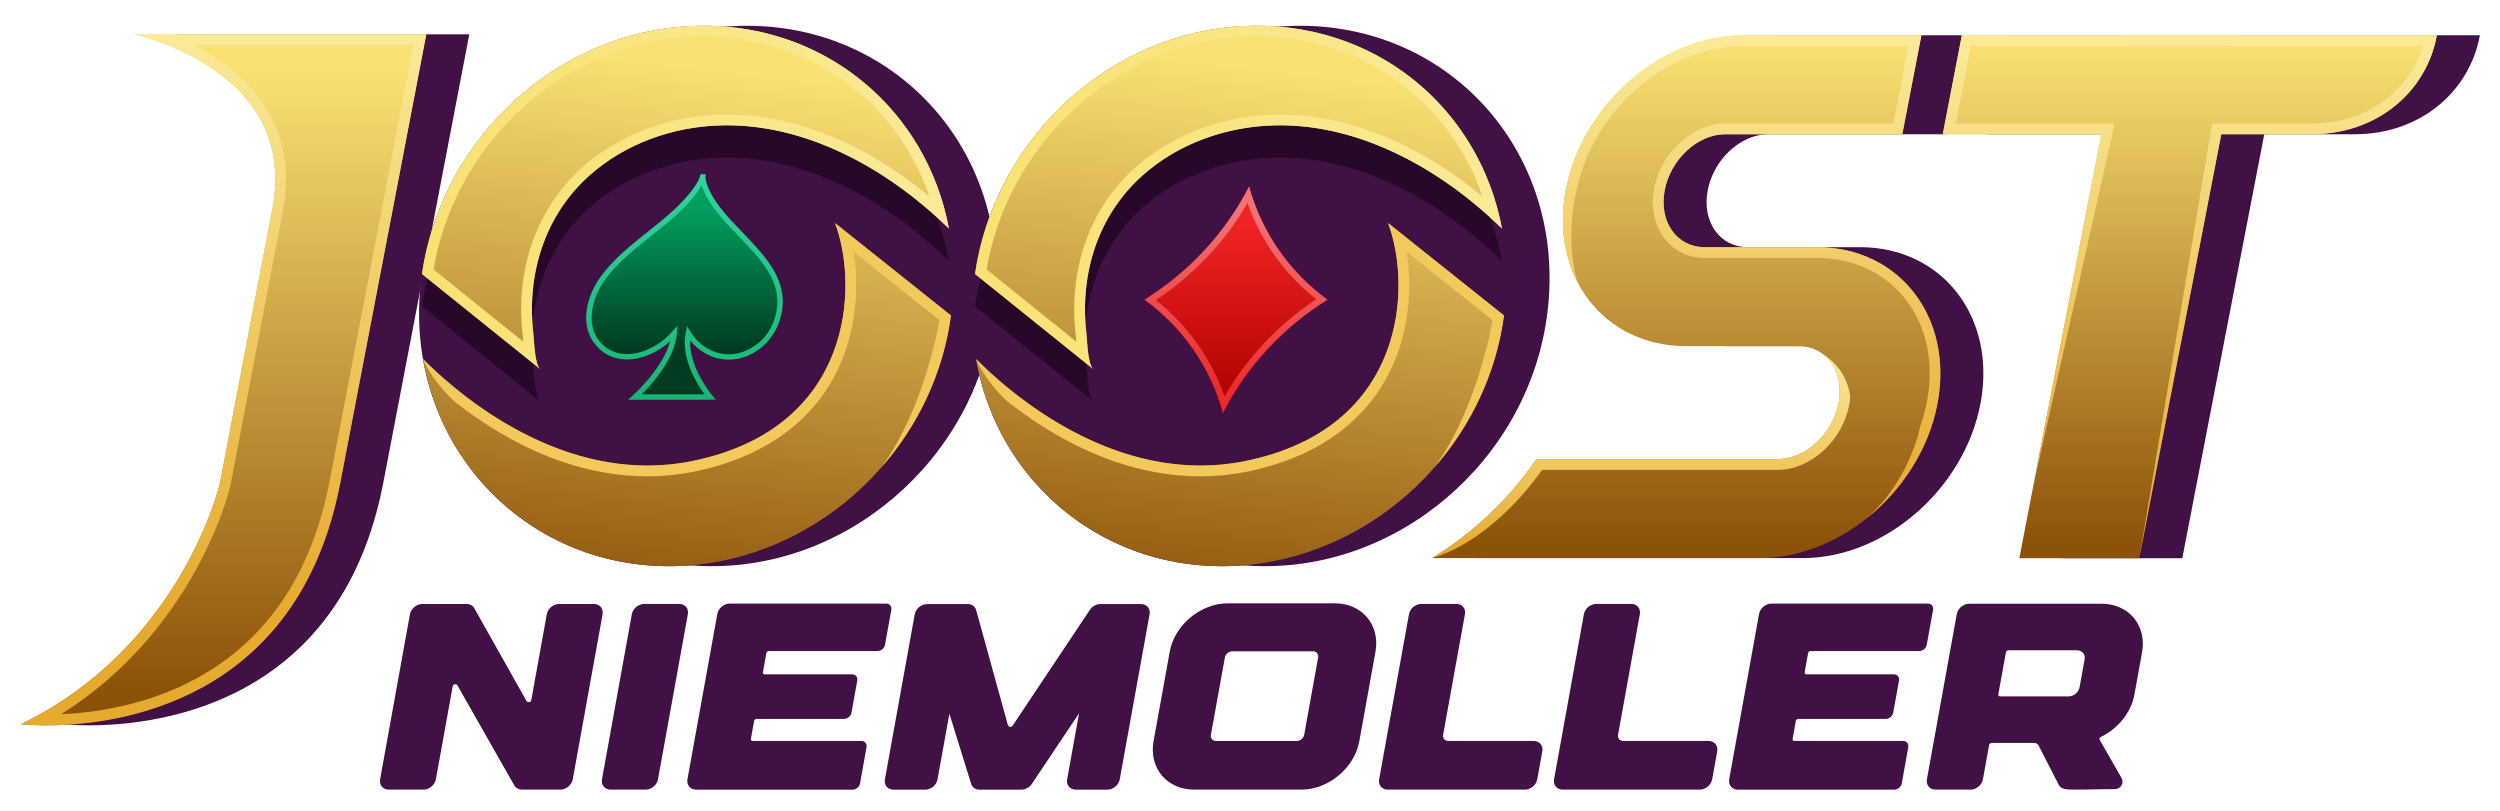
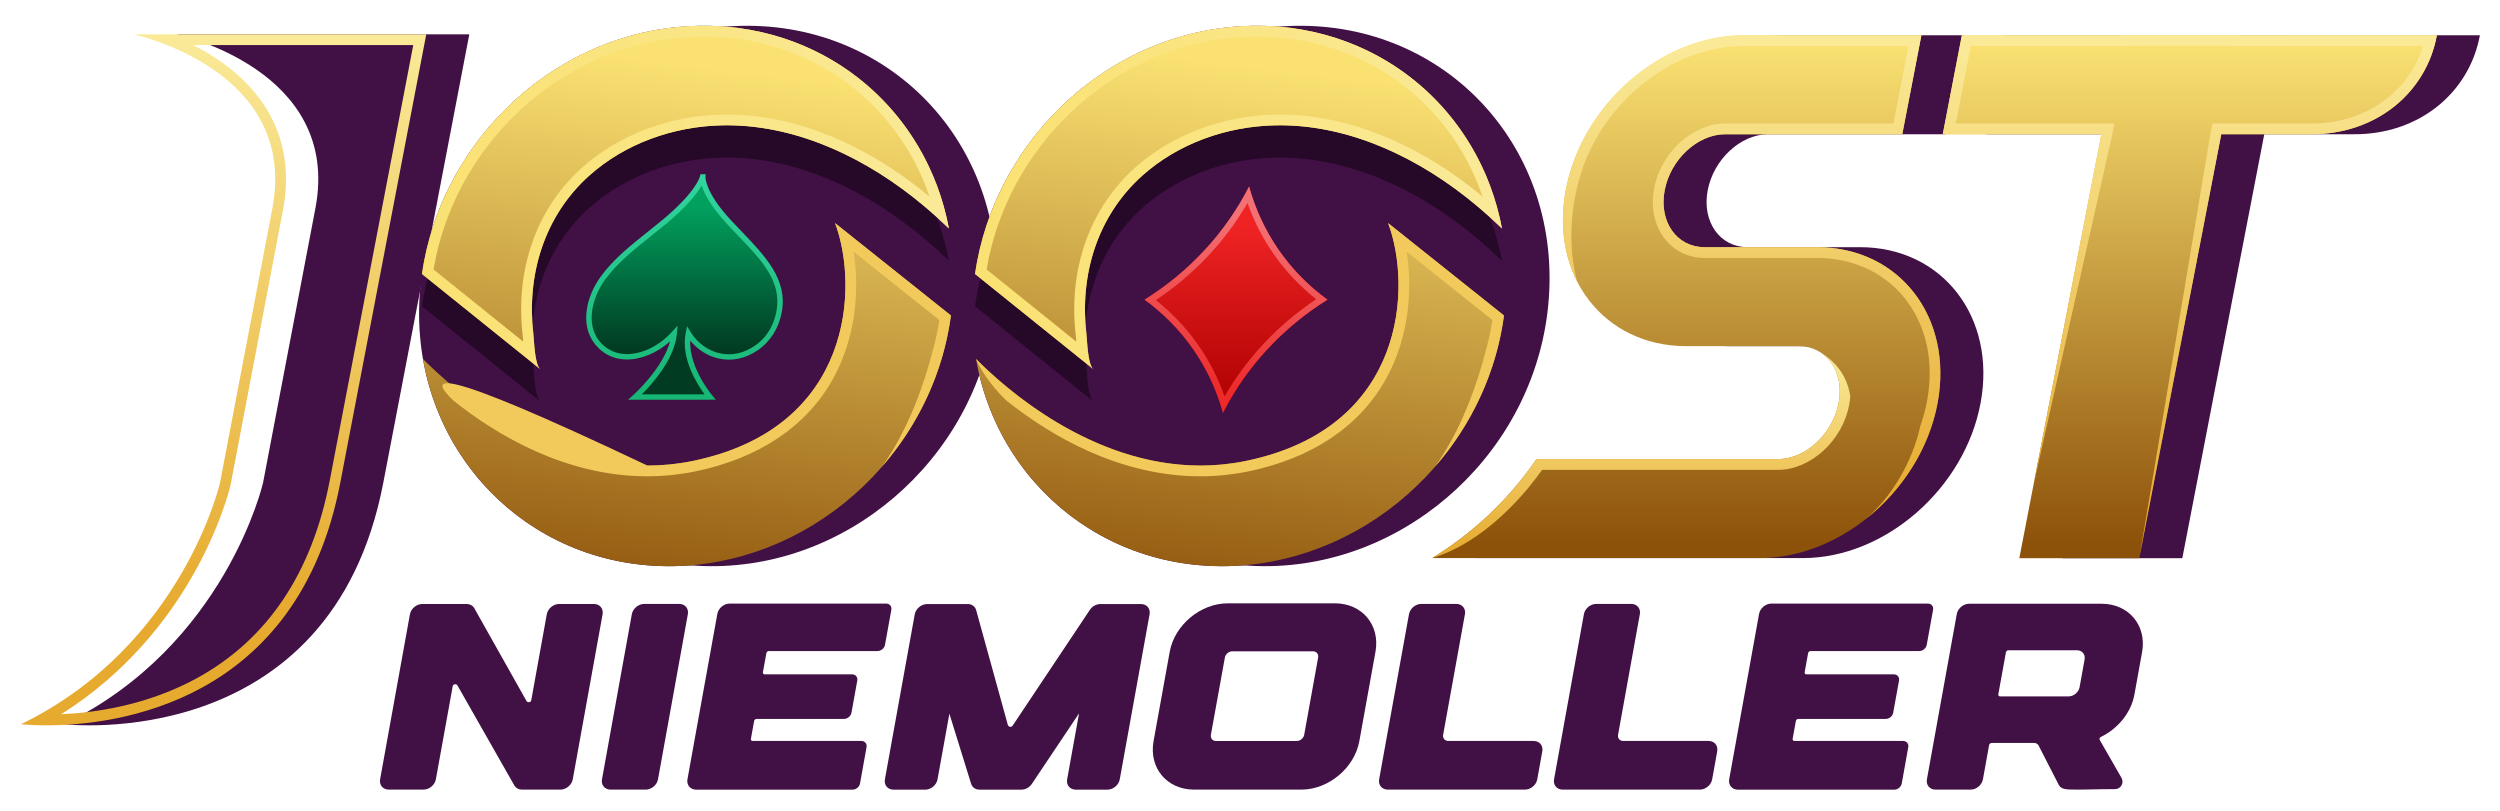
<svg xmlns="http://www.w3.org/2000/svg" version="1.1" id="Layer_2" x="0px" y="0px" viewBox="0 0 1249.04 405.39" style="enable-background:new 0 0 1249.04 405.39;" xml:space="preserve">
  <style type="text/css">
	.st0{fill:#411045;}
	.st1{fill:url(#SVGID_1_);}
	.st2{fill:url(#SVGID_00000044899515159016699370000001465206677850665644_);}
	.st3{fill:#260828;}
	.st4{fill:url(#SVGID_00000033351406495941626910000017859080074115269261_);}
	.st5{fill:url(#SVGID_00000165949451061811155430000017043259996761200826_);}
	.st6{fill:url(#SVGID_00000034801144630522070990000015974721942412272045_);}
	.st7{fill:#F2CA5B;}
	.st8{fill:url(#SVGID_00000110442072354353058690000013815053389115719598_);}
	.st9{fill:url(#SVGID_00000116944372590884830350000003797835898104283791_);}
	.st10{fill:url(#SVGID_00000049934802680470410600000013189155184022324645_);}
	.st11{fill:url(#SVGID_00000099657597620410061750000014983340649735259023_);}
	.st12{fill:url(#SVGID_00000044858936238794509790000017300819627203012778_);}
	.st13{fill:url(#SVGID_00000119801120495690438040000013081460200768295050_);}
	.st14{fill:url(#SVGID_00000093135859914998845070000016369795087367357839_);}
	.st15{fill:url(#SVGID_00000070121018684419524240000010303359043166652599_);}
	.st16{fill:url(#SVGID_00000153692205979786096170000011609343488336409749_);}
	.st17{fill:url(#SVGID_00000072240078557683528330000014396604443199402881_);}
	.st18{fill:url(#SVGID_00000132773014483409847920000015155776552523150255_);}
	.st19{fill:url(#SVGID_00000165214800370403900610000016177391805562608283_);}
</style>
  <g>
    <g>
      <path class="st0" d="M174.16,17.15H88.21c0,0,82.6,17.54,69.38,86.86l0,0l-26.17,137.21c0,0-18.65,81.34-99.43,120.6    c0,0,133.32,15.92,159.5-120.6l42.98-224.08H174.16z" />
      <linearGradient id="SVGID_1_" gradientUnits="userSpaceOnUse" x1="111.733" y1="34.485" x2="111.733" y2="345.177">
        <stop offset="0" style="stop-color:#FAE172" />
        <stop offset="1" style="stop-color:#8D520A" />
      </linearGradient>
-       <path class="st1" d="M152.66,17.15H66.71c0,0,82.6,17.54,69.38,86.86l0,0l-26.17,137.21c0,0-18.65,81.34-99.43,120.6    c0,0,133.32,15.92,159.5-120.6l42.98-224.08H152.66z" />
      <linearGradient id="SVGID_00000139266712845900117520000010772377601822054274_" gradientUnits="userSpaceOnUse" x1="111.733" y1="306.267" x2="111.733" y2="16.98">
        <stop offset="0" style="stop-color:#E6AA2E" />
        <stop offset="1" style="stop-color:#FAEA98" />
      </linearGradient>
      <path style="fill:url(#SVGID_00000139266712845900117520000010772377601822054274_);" d="M206.47,22.52l-41.75,217.69    c-8.82,46.01-31.02,79.12-65.98,98.41c-25,13.8-51.33,17.48-68.22,18.24c32.45-20.38,52.79-47.12,64.62-67.34    c15-25.66,19.82-46.23,20.02-47.09l0.02-0.1l0.02-0.1l26.17-137.21c5.84-30.6-5.22-56.49-31.97-74.87    c-4.3-2.95-8.67-5.48-12.88-7.63h56.13H206.47 M212.97,17.15h-60.32H66.71c0,0,82.6,17.54,69.38,86.86l-26.17,137.21    c0,0-18.65,81.34-99.43,120.6c0,0,4.77,0.57,12.68,0.57c33.91,0,125.59-10.46,146.83-121.17L212.97,17.15L212.97,17.15z" />
    </g>
    <g>
      <path class="st0" d="M497.52,148.92c-5.39,75.31-69.95,134.31-142.43,133.95c-70.45-0.35-125.27-56.94-124.19-128.33    c1.11-73.62,60.99-137.87,135.68-141.5C443.57,9.29,503.08,71.13,497.52,148.92z" />
      <path class="st0" d="M476.01,148.92c-5.39,75.31-69.95,134.31-142.43,133.95c-70.45-0.35-125.27-56.94-124.19-128.33    c1.11-73.62,60.99-137.87,135.68-141.5C422.06,9.29,481.58,71.13,476.01,148.92z" />
      <path class="st3" d="M474.1,130.3C462.75,69.71,410.16,26,345.08,29.17C276.43,32.51,220.3,87.05,210.8,153.01    c16.55,13.32,59.15,47.61,59.16,47.61c-2.83-2.28-3.1-14.27-3.47-17.45c-3.5-29.61,5.38-59.15,27.98-79.36    c17.94-16.05,42.07-24.52,66.13-25.06c37.16-0.82,72.84,16.66,100.79,40.09C465.76,122.51,469.99,126.34,474.1,130.3z" />
      <linearGradient id="SVGID_00000137820469206389955260000016575981309084921731_" gradientUnits="userSpaceOnUse" x1="353.088" y1="33.623" x2="321.534" y2="306.247">
        <stop offset="0" style="stop-color:#FAE172" />
        <stop offset="1" style="stop-color:#8D520A" />
      </linearGradient>
      <path style="fill:url(#SVGID_00000137820469206389955260000016575981309084921731_);" d="M474.1,114.17    C462.75,53.58,410.16,9.87,345.08,13.04C276.43,16.38,220.3,70.92,210.8,136.88c16.55,13.32,59.15,47.61,59.16,47.61    c-2.83-2.28-3.1-14.27-3.47-17.45c-3.5-29.61,5.38-59.15,27.98-79.36c17.94-16.05,42.07-24.52,66.13-25.06    c37.16-0.82,72.84,16.66,100.79,40.09C465.76,106.38,469.99,110.21,474.1,114.17z" />
      <linearGradient id="SVGID_00000012465652937148703940000016619528983431019190_" gradientUnits="userSpaceOnUse" x1="358.751" y1="34.279" x2="327.197" y2="306.902">
        <stop offset="0" style="stop-color:#FAE172" />
        <stop offset="1" style="stop-color:#8D520A" />
      </linearGradient>
      <path style="fill:url(#SVGID_00000012465652937148703940000016619528983431019190_);" d="M417.21,111.48    c11.78,31.13,9.46,102.36-71.24,118.85c-65.04,13.28-119.14-35.27-134.65-50.98c10.27,59.27,60.2,103.22,122.26,103.53    c69.66,0.35,131.99-54.14,141.52-125.24L417.21,111.48z" />
      <linearGradient id="SVGID_00000021086399092003400070000013973924863394045849_" gradientUnits="userSpaceOnUse" x1="210.804" y1="98.685" x2="474.099" y2="98.685">
        <stop offset="0" style="stop-color:#FAE172" />
        <stop offset="1" style="stop-color:#FAEA98" />
      </linearGradient>
      <path style="fill:url(#SVGID_00000021086399092003400070000013973924863394045849_);" d="M351.7,18.25L351.7,18.25    c52.31,0.01,96.47,32.12,112.69,79.97c-31.71-26.44-67.65-41-101.26-41c-0.88,0-1.76,0.01-2.64,0.03    c-26.11,0.58-51.47,10.21-69.6,26.42c-22.8,20.39-33.64,51.01-29.73,84c0.06,0.48,0.12,1.39,0.2,2.36    c0.02,0.22,0.03,0.44,0.05,0.66l-9.81-7.9l-34.99-28.16c5.01-29.93,20.15-57.97,42.84-79.24c23.82-22.32,54.33-35.46,85.91-36.99    C347.46,18.3,349.6,18.25,351.7,18.25 M351.7,12.88c-2.19,0-4.4,0.05-6.62,0.16C276.43,16.38,220.3,70.92,210.8,136.88    c16.52,13.3,59.01,47.5,59.16,47.61c-2.83-2.28-3.1-14.27-3.47-17.45c-3.5-29.61,5.38-59.15,27.98-79.36    c17.94-16.05,42.07-24.52,66.13-25.06c0.84-0.02,1.69-0.03,2.53-0.03c36.25,0,70.95,17.22,98.26,40.12    c4.37,3.66,8.6,7.49,12.71,11.45C463.14,55.65,413.7,12.88,351.7,12.88L351.7,12.88z M269.96,184.49    C269.96,184.49,269.96,184.49,269.96,184.49C269.96,184.49,269.96,184.49,269.96,184.49L269.96,184.49z M269.96,184.49    L269.96,184.49C269.96,184.49,269.96,184.49,269.96,184.49L269.96,184.49z M269.96,184.49    C269.96,184.49,269.96,184.49,269.96,184.49L269.96,184.49z" />
-       <path class="st7" d="M226.6,200.21c21.94,17.43,56.23,37.76,96.84,37.76c7.92,0,15.87-0.8,23.61-2.38    c32.13-6.56,56.08-22.65,69.24-46.53c11.27-20.45,13.27-44.22,10.16-63.34l42.89,34.19c0,0-0.05,0.32-0.15,0.9    c-0.81,4.96-1.9,9.86-3.25,14.68c-3.93,15.17-11.68,38.66-25.35,57.77c18.14-20.8,30.65-46.86,34.51-75.63l-57.89-46.16    c11.78,31.13,9.46,102.36-71.24,118.85c-7.68,1.57-15.21,2.27-22.54,2.27c-54.74,0-98.44-39.4-112.11-53.26    C211.33,179.34,214.99,189.08,226.6,200.21z" />
+       <path class="st7" d="M226.6,200.21c21.94,17.43,56.23,37.76,96.84,37.76c7.92,0,15.87-0.8,23.61-2.38    c32.13-6.56,56.08-22.65,69.24-46.53c11.27-20.45,13.27-44.22,10.16-63.34l42.89,34.19c0,0-0.05,0.32-0.15,0.9    c-0.81,4.96-1.9,9.86-3.25,14.68c-3.93,15.17-11.68,38.66-25.35,57.77c18.14-20.8,30.65-46.86,34.51-75.63l-57.89-46.16    c11.78,31.13,9.46,102.36-71.24,118.85c-7.68,1.57-15.21,2.27-22.54,2.27C211.33,179.34,214.99,189.08,226.6,200.21z" />
      <linearGradient id="SVGID_00000006700910562285268190000004726225224512493725_" gradientUnits="userSpaceOnUse" x1="341.997" y1="103.483" x2="341.997" y2="175.182">
        <stop offset="0" style="stop-color:#01A05E" />
        <stop offset="1" style="stop-color:#013B21" />
      </linearGradient>
      <path style="fill:url(#SVGID_00000006700910562285268190000004726225224512493725_);" d="M364.23,110.98    c-13.86-14.93-13.1-22.59-13.1-22.59h-0.1c0,0-1.34,7.66-19.28,22.59c-10.42,8.67-22.35,16.82-30.43,27.85    c-7.27,9.93-10.07,23.55-2.88,32.44c9.72,12.01,27.71,7.29,38.42-4.7c-1.36,15.68-19.54,31.79-19.54,31.79h37.44    c0,0-13.93-16.31-10.84-31.79c6.69,10.8,20.77,16.15,33.76,7.41c6.57-4.42,10.31-11.15,11.61-18.4    C392.5,137.74,378.09,125.91,364.23,110.98z" />
      <linearGradient id="SVGID_00000037669869025138815680000018439575324745052066_" gradientUnits="userSpaceOnUse" x1="341.97" y1="87.044" x2="341.97" y2="199.698">
        <stop offset="0" style="stop-color:#32D49F" />
        <stop offset="1" style="stop-color:#16B674" />
      </linearGradient>
      <path style="fill:url(#SVGID_00000037669869025138815680000018439575324745052066_);" d="M354.75,199.7h-40.98l2.65-2.35    c0.16-0.14,14.73-13.2,18.36-26.8c-6.5,5.83-14.64,9.22-22.05,9.05c-6.19-0.15-11.5-2.74-15.33-7.48    c-8.02-9.91-4.35-24.26,2.84-34.08c6.37-8.7,15.07-15.61,23.48-22.3c2.38-1.89,4.84-3.85,7.17-5.79    c17.13-14.25,18.8-21.73,18.82-21.81l0.22-1.08l2.59-0.02l-0.04,1.48c0,0.05-0.36,7.43,12.74,21.54c1.81,1.95,3.64,3.85,5.43,5.72    c11.77,12.27,22.88,23.86,19.97,40.03c-1.47,8.14-5.8,14.98-12.19,19.28c-6.05,4.07-12.7,5.48-19.22,4.07    c-5.54-1.19-10.63-4.41-14.37-9c-0.58,13.61,10.82,27.16,10.94,27.31l1.89,2.22H354.75z M320.68,197.01H352    c-3.73-5.08-11.94-18.01-9.41-30.7l0.67-3.34l1.79,2.9c3.41,5.51,8.78,9.4,14.71,10.68c5.79,1.25,11.73-0.02,17.16-3.68    c7.41-4.98,10.1-12.28,11.04-17.53c2.67-14.82-7.49-25.42-19.26-37.69c-1.8-1.88-3.63-3.79-5.46-5.75v0    c-8.2-8.84-11.43-15.28-12.68-19.19c-2.22,3.83-7.14,10.3-17.96,19.3c-2.35,1.96-4.83,3.93-7.22,5.83    c-8.28,6.58-16.83,13.38-22.99,21.78c-6.37,8.7-10,22.05-2.92,30.8c3.33,4.11,7.93,6.35,13.31,6.48    c7.84,0.18,16.7-4.11,23.06-11.23l2.69-3.01l-0.35,4.02C337.1,179.31,325.8,191.91,320.68,197.01z" />
    </g>
    <g>
      <path class="st0" d="M773.83,148.92c-5.39,75.31-69.95,134.31-142.43,133.95c-70.45-0.35-125.27-56.94-124.19-128.33    c1.11-73.62,60.99-137.87,135.68-141.5C719.88,9.29,779.4,71.13,773.83,148.92z" />
      <path class="st0" d="M752.33,148.92c-5.39,75.31-69.95,134.31-142.43,133.95c-70.45-0.35-125.27-56.94-124.19-128.33    c1.11-73.62,60.99-137.87,135.68-141.5C698.38,9.29,757.89,71.13,752.33,148.92z" />
      <path class="st3" d="M750.42,130.3C739.07,69.71,686.48,26,621.4,29.17c-68.65,3.34-124.77,57.89-134.28,123.84    c16.55,13.32,59.15,47.61,59.16,47.61c-2.83-2.28-3.1-14.27-3.47-17.45c-3.5-29.61,5.38-59.15,27.98-79.36    c17.94-16.05,42.07-24.52,66.13-25.06c37.16-0.82,72.84,16.66,100.79,40.09C742.08,122.51,746.31,126.34,750.42,130.3z" />
      <linearGradient id="SVGID_00000124883837037206242910000016714296776105705631_" gradientUnits="userSpaceOnUse" x1="629.404" y1="33.623" x2="597.851" y2="306.247">
        <stop offset="0" style="stop-color:#FAE172" />
        <stop offset="1" style="stop-color:#8D520A" />
      </linearGradient>
      <path style="fill:url(#SVGID_00000124883837037206242910000016714296776105705631_);" d="M750.42,114.17    C739.07,53.58,686.48,9.87,621.4,13.04c-68.65,3.34-124.77,57.89-134.28,123.84c16.55,13.32,59.15,47.61,59.16,47.61    c-2.83-2.28-3.1-14.27-3.47-17.45c-3.5-29.61,5.38-59.15,27.98-79.36c17.94-16.05,42.07-24.52,66.13-25.06    c37.16-0.82,72.84,16.66,100.79,40.09C742.08,106.38,746.31,110.21,750.42,114.17z" />
      <linearGradient id="SVGID_00000126283924400375937860000017332513773315968153_" gradientUnits="userSpaceOnUse" x1="635.067" y1="34.279" x2="603.514" y2="306.902">
        <stop offset="0" style="stop-color:#FAE172" />
        <stop offset="1" style="stop-color:#8D520A" />
      </linearGradient>
      <path style="fill:url(#SVGID_00000126283924400375937860000017332513773315968153_);" d="M693.53,111.48    c11.78,31.13,9.46,102.36-71.24,118.85c-65.04,13.28-119.14-35.27-134.65-50.98c10.27,59.27,60.2,103.22,122.26,103.53    c69.66,0.35,131.99-54.14,141.52-125.24L693.53,111.48z" />
      <linearGradient id="SVGID_00000098206081497057033810000005864011329324863889_" gradientUnits="userSpaceOnUse" x1="487.12" y1="98.685" x2="750.415" y2="98.685">
        <stop offset="0" style="stop-color:#FAE172" />
        <stop offset="1" style="stop-color:#FAEA98" />
      </linearGradient>
      <path style="fill:url(#SVGID_00000098206081497057033810000005864011329324863889_);" d="M628.02,18.25L628.02,18.25    c52.31,0.01,96.47,32.12,112.69,79.97c-31.71-26.44-67.65-41-101.26-41c-0.88,0-1.76,0.01-2.64,0.03    c-26.11,0.58-51.47,10.21-69.6,26.42c-22.8,20.39-33.64,51.01-29.73,84c0.06,0.48,0.12,1.39,0.2,2.36    c0.02,0.22,0.03,0.44,0.05,0.66c-8.72-7.02-20.8-16.74-31.29-25.19l-13.51-10.87c5.01-29.93,20.15-57.97,42.84-79.24    c23.82-22.32,54.33-35.46,85.91-36.99C623.78,18.3,625.92,18.25,628.02,18.25 M628.02,12.88c-2.19,0-4.4,0.05-6.62,0.16    c-68.65,3.34-124.77,57.89-134.28,123.84c16.52,13.3,59,47.48,59.16,47.61c-2.83-2.28-3.1-14.27-3.47-17.45    c-3.5-29.61,5.38-59.15,27.98-79.36c17.94-16.05,42.07-24.52,66.13-25.06c0.84-0.02,1.69-0.03,2.53-0.03    c36.25,0,70.95,17.22,98.26,40.12c4.37,3.66,8.6,7.49,12.71,11.45C739.46,55.65,690.02,12.88,628.02,12.88L628.02,12.88z     M546.28,184.49C546.28,184.49,546.28,184.49,546.28,184.49C546.28,184.49,546.28,184.49,546.28,184.49L546.28,184.49z" />
      <path class="st7" d="M502.91,200.21c21.94,17.43,56.23,37.76,96.84,37.76c7.92,0,15.87-0.8,23.61-2.38    c32.13-6.56,56.08-22.65,69.24-46.53c11.27-20.45,13.27-44.22,10.16-63.34l42.89,34.19c0,0-0.05,0.32-0.15,0.9    c-0.81,4.96-1.9,9.86-3.25,14.68c-3.93,15.17-11.68,38.66-25.35,57.77c18.14-20.8,30.65-46.86,34.51-75.63l-57.89-46.16    c11.78,31.13,9.46,102.36-71.24,118.85c-7.68,1.57-15.21,2.27-22.54,2.27c-54.74,0-98.44-39.4-112.11-53.26    C487.64,179.34,491.3,189.08,502.91,200.21z" />
      <linearGradient id="SVGID_00000075882580247315455460000008080565049138817467_" gradientUnits="userSpaceOnUse" x1="617.542" y1="111.897" x2="617.542" y2="194.142">
        <stop offset="0" style="stop-color:#F02324" />
        <stop offset="1" style="stop-color:#B40404" />
      </linearGradient>
      <path style="fill:url(#SVGID_00000075882580247315455460000008080565049138817467_);" d="M663.24,149.72    c-18.99-13.78-32.8-33.46-39.17-56.54l-0.01-0.01c-11.69,23.08-30.05,42.77-52.22,56.55c18.98,13.78,32.8,33.46,39.16,56.53l0,0    l0.05-0.05C622.75,183.15,641.09,163.49,663.24,149.72z" />
      <linearGradient id="SVGID_00000183941361986763768840000002416297524455742599_" gradientUnits="userSpaceOnUse" x1="622.967" y1="109.424" x2="611.187" y2="196.932">
        <stop offset="0" style="stop-color:#F27174" />
        <stop offset="1" style="stop-color:#ED2929" />
      </linearGradient>
      <path style="fill:url(#SVGID_00000183941361986763768840000002416297524455742599_);" d="M623.27,101.4    c6.72,19.06,18.45,35.51,34.34,48.1c-19,12.64-34.67,29.26-45.8,48.54c-6.72-19.06-18.45-35.51-34.34-48.1    C596.47,137.3,612.14,120.69,623.27,101.4 M624.06,93.17c-11.69,23.08-30.05,42.77-52.22,56.55    c18.98,13.78,32.8,33.46,39.16,56.53l0,0l0.05-0.05c11.69-23.05,30.03-42.71,52.18-56.48c-18.99-13.78-32.8-33.46-39.17-56.54    L624.06,93.17L624.06,93.17z" />
    </g>
    <g>
      <path class="st0" d="M929.25,123.49L929.25,123.49l-56.14,0c-13.85,0-22.8-12.66-19.95-28.21c2.86-15.56,16.45-28.21,30.31-28.21    h88.43l9.56-49.46h-88.91c-41.12,0-80.98,34.84-88.84,77.67c-7.86,42.83,19.2,77.67,60.32,77.67h56.14l0,0    c13.85,0,22.8,12.66,19.95,28.21c-2.86,15.56-16.45,28.21-30.31,28.21H789.16c-14.08,20.42-31.54,36.78-52.09,49.46h163.66    c41.12,0,80.98-34.84,88.84-77.67C997.44,158.33,970.38,123.49,929.25,123.49z" />
      <linearGradient id="SVGID_00000183949110759356237090000003516503622150227614_" gradientUnits="userSpaceOnUse" x1="842.5" y1="22.285" x2="842.5" y2="271.851">
        <stop offset="0" style="stop-color:#FAE172" />
        <stop offset="1" style="stop-color:#8D520A" />
      </linearGradient>
      <path style="fill:url(#SVGID_00000183949110759356237090000003516503622150227614_);" d="M907.75,123.49L907.75,123.49l-56.14,0    c-13.85,0-22.8-12.66-19.95-28.21c2.86-15.56,16.45-28.21,30.31-28.21h88.43l9.56-49.46h-88.91c-41.12,0-80.98,34.84-88.84,77.67    c-7.86,42.83,19.2,77.67,60.32,77.67h56.14l0,0c13.85,0,22.8,12.66,19.95,28.21c-2.86,15.56-16.45,28.21-30.31,28.21H767.66    c-14.08,20.42-31.54,36.78-52.09,49.46h163.66c41.12,0,80.98-34.84,88.84-77.67C975.93,158.33,948.87,123.49,907.75,123.49z" />
      <linearGradient id="SVGID_00000116914422245144601240000010219569475835865500_" gradientUnits="userSpaceOnUse" x1="819.992" y1="278.37" x2="819.992" y2="178.003">
        <stop offset="0" style="stop-color:#E6AA2E" />
        <stop offset="1" style="stop-color:#FAEA98" />
      </linearGradient>
      <path style="fill:url(#SVGID_00000116914422245144601240000010219569475835865500_);" d="M910.34,176.6    c6.73,4.85,10.21,14.04,8.28,24.56c-2.86,15.56-16.45,28.21-30.31,28.21H767.66c-14.08,20.42-31.54,36.78-52.09,49.46    c21.43-6.51,38.67-23.93,47.79-34.82c2.45-3.01,4.83-6.08,7.09-9.26h117.86c16.32,0,32.29-14.63,35.59-32.62    c0.25-1.37,0.42-2.74,0.51-4.09C922.78,186.41,915.54,179.87,910.34,176.6z" />
      <linearGradient id="SVGID_00000003075650894350268990000003333463097603767222_" gradientUnits="userSpaceOnUse" x1="875.14" y1="258.265" x2="875.14" y2="20.93">
        <stop offset="0" style="stop-color:#E6AA2E" />
        <stop offset="1" style="stop-color:#FAEA98" />
      </linearGradient>
      <path style="fill:url(#SVGID_00000003075650894350268990000003333463097603767222_);" d="M907.75,123.49L907.75,123.49l-56.14,0    c-13.85,0-22.8-12.66-19.95-28.21c2.86-15.56,16.45-28.21,30.31-28.21h88.43l9.56-49.46h-88.91c-41.12,0-80.98,34.84-88.84,77.67    c-3.1,16.89-0.75,32.52,5.73,45.27c-6.93-25.51,0.87-50.17,0.87-50.17l0.02-0.02c4.5-17.31,14.59-33.44,28.87-45.92    c15.82-13.83,34.77-21.45,53.36-21.45h82.4l-7.48,38.71h-83.99c-16.32,0-32.29,14.63-35.59,32.62    c-1.78,9.69,0.35,19.04,5.85,25.63c4.79,5.75,11.68,8.92,19.38,8.92h50.04l0,0h6.11c17.47,0,32.79,6.85,43.15,19.28    c11.33,13.6,15.55,32.08,11.89,52.04c-0.81,4.42-2.01,8.77-3.52,13.03l0.01,0.02c0,0-4.84,26.71-27.14,46.11    c18.09-14.24,31.69-35.04,35.94-58.19C975.93,158.33,948.87,123.49,907.75,123.49z" />
    </g>
    <g>
      <path class="st0" d="M1140.83,17.61l0.01-0.07h-59.93l-0.01,0.07h-79.21l-9.56,49.46h79.21l-40.96,211.83h59.93l40.96-211.83    h45.13c32.36,0,57.33-20.81,62.59-49.46v0H1140.83z" />
      <linearGradient id="SVGID_00000031180262050712913170000007042155925273077915_" gradientUnits="userSpaceOnUse" x1="1094.056" y1="22.285" x2="1094.056" y2="271.851">
        <stop offset="0" style="stop-color:#FAE172" />
        <stop offset="1" style="stop-color:#8D520A" />
      </linearGradient>
      <path style="fill:url(#SVGID_00000031180262050712913170000007042155925273077915_);" d="M1119.33,17.61l0.01-0.07h-59.93    l-0.01,0.07h-79.21l-9.56,49.46h79.21l-40.96,211.83h59.93l40.96-211.83h45.13c32.36,0,57.33-20.81,62.59-49.46v0H1119.33z" />
      <linearGradient id="SVGID_00000124164081511528313230000009405069626445472141_" gradientUnits="userSpaceOnUse" x1="1094.056" y1="277.659" x2="1094.056" y2="21.198">
        <stop offset="0" style="stop-color:#E6AA2E" />
        <stop offset="1" style="stop-color:#FAEA98" />
      </linearGradient>
      <path style="fill:url(#SVGID_00000124164081511528313230000009405069626445472141_);" d="M1119.33,17.61l0.01-0.07h-59.93    l-0.01,0.07h-79.21l-9.56,49.46h79.21l-33.95,175.58l0,0l39.23-174.56l1.24-6.4h-6.51h-72.69l7.48-38.71h74.77h4.43l0.01-0.07    h48.99l-0.01,0.07h6.51l91.3,0c-3.17,10.17-9.3,19.2-17.64,25.9c-10.44,8.37-23.61,12.8-38.09,12.8h-45.13h-4.44l-0.84,4.36    l-35.68,212.85l40.96-211.83h45.13c32.36,0,57.33-20.81,62.59-49.46v0H1119.33z" />
    </g>
    <g>
      <path class="st0" d="M226.17,342.88l-8.4,46.47c-0.52,2.84-3.28,5.15-6.17,5.15h-17.38c-2.9,0-4.83-2.3-4.31-5.15l14.89-82.43    c0.52-2.85,3.28-5.15,6.17-5.15h22.16c1.54,0,2.89,0.67,3.68,1.83l26.24,46.64c0.66,0.99,2.17,0.71,2.38-0.42l7.75-42.91    c0.52-2.85,3.28-5.15,6.17-5.15h17.38c2.9,0,4.83,2.3,4.33,5.16l-14.9,82.43c-0.52,2.85-3.28,5.15-6.17,5.15h-19.2    c-1.55,0-2.89-0.68-3.68-1.84l-28.57-50.22C227.89,341.47,226.37,341.75,226.17,342.88z" />
      <path class="st0" d="M339.36,301.73c2.9,0,4.82,2.3,4.3,5.15l-14.91,82.48c-0.52,2.85-3.28,5.15-6.17,5.15h-17.51    c-2.9,0-4.83-2.3-4.31-5.15l14.91-82.48c0.52-2.85,3.28-5.15,6.17-5.15H339.36z" />
      <path class="st0" d="M343.46,389.35l14.93-82.63c0.52-2.85,3.29-5.16,6.18-5.16h78.17c1.74,0,2.9,1.39,2.59,3.09l-3.17,17.51    c-0.31,1.71-1.97,3.11-3.71,3.11h-54.33c-0.58,0-1.13,0.47-1.23,1.04l-1.73,9.57c-0.1,0.57,0.28,1.04,0.86,1.04h43.7    c1.74,0,2.9,1.38,2.59,3.09l-2.91,16.08c-0.31,1.7-1.97,3.09-3.71,3.09H378c-0.58,0-1.14,0.47-1.23,1.04l-1.61,8.93    c-0.1,0.57,0.28,1.04,0.86,1.04h54.33c1.74,0,2.9,1.38,2.59,3.09l-3.26,18.16c-0.31,1.7-1.97,3.09-3.71,3.09h-78.17    C344.88,394.51,342.95,392.2,343.46,389.35z" />
      <path class="st0" d="M483.48,301.78c2.04,0,3.68,1.17,4.21,2.99l15.84,57.4c0.32,1.08,1.77,1.33,2.38,0.41l38.55-57.8    c1.18-1.82,3.25-2.99,5.3-2.99h20.29c2.9,0,4.83,2.3,4.3,5.15l-14.9,82.43c-0.52,2.85-3.28,5.15-6.17,5.15h-15.81    c-2.89,0-4.83-2.3-4.31-5.15l5.96-32.98l-23.51,35.14c-1.18,1.82-3.25,2.99-5.3,2.99h-20.93c-2.05,0-3.68-1.17-4.21-2.99    l-10.84-34.96l-5.93,32.81c-0.52,2.85-3.28,5.15-6.17,5.15h-15.81c-2.9,0-4.83-2.3-4.31-5.15l14.9-82.43    c0.52-2.85,3.28-5.15,6.17-5.15H483.48z" />
      <path class="st0" d="M687.21,325.64l-8.07,44.66c-2.41,13.37-15.4,24.21-29,24.21H596.6c-13.6,0-22.67-10.84-20.26-24.21    l8.07-44.66c2.41-13.37,15.4-24.21,29-24.21h53.53C680.55,301.43,689.62,312.28,687.21,325.64z M658.57,328.49    c0.31-1.71-0.85-3.09-2.59-3.09h-40.3c-1.74,0-3.4,1.38-3.71,3.09l-6.99,38.64c-0.31,1.71,0.85,3.09,2.59,3.09h40.31    c1.74,0,3.4-1.38,3.71-3.09L658.57,328.49z" />
      <path class="st0" d="M710.1,301.73h17.51c2.9,0,4.82,2.3,4.29,5.15l-10.88,60.23c-0.31,1.71,0.85,3.09,2.59,3.09h42.64    c2.9,0,4.83,2.3,4.31,5.15l-2.52,14.01c-0.52,2.85-3.28,5.15-6.17,5.15h-68.52c-2.9,0-4.83-2.3-4.31-5.15l14.91-82.48    C704.45,304.03,707.21,301.73,710.1,301.73z" />
      <path class="st0" d="M797.49,301.73h17.51c2.9,0,4.82,2.3,4.29,5.15l-10.88,60.23c-0.31,1.71,0.85,3.09,2.59,3.09h42.64    c2.9,0,4.83,2.3,4.31,5.15l-2.52,14.01c-0.52,2.85-3.28,5.15-6.17,5.15h-68.52c-2.9,0-4.83-2.3-4.31-5.15l14.91-82.48    C791.83,304.03,794.59,301.73,797.49,301.73z" />
      <path class="st0" d="M863.93,389.35l14.93-82.63c0.52-2.85,3.29-5.16,6.18-5.16h78.17c1.74,0,2.9,1.39,2.59,3.09l-3.17,17.51    c-0.31,1.71-1.97,3.11-3.71,3.11h-54.33c-0.58,0-1.13,0.47-1.23,1.04l-1.73,9.57c-0.1,0.57,0.29,1.04,0.86,1.04h43.7    c1.74,0,2.9,1.38,2.59,3.09l-2.91,16.08c-0.31,1.7-1.97,3.09-3.71,3.09h-43.7c-0.58,0-1.13,0.47-1.23,1.04l-1.61,8.93    c-0.1,0.57,0.28,1.04,0.86,1.04h54.33c1.74,0,2.9,1.38,2.59,3.09l-3.26,18.16c-0.31,1.7-1.97,3.09-3.71,3.09h-78.17    C865.35,394.51,863.42,392.2,863.93,389.35z" />
      <path class="st0" d="M967.03,394.51c-2.9,0-4.83-2.3-4.31-5.15l14.92-82.57c0.52-2.84,3.28-5.15,6.17-5.15h66.16    c13.6,0,22.67,10.84,20.24,24.22l-3.81,21.11c-1.66,9.18-8.33,17.11-16.74,21.2c-0.6,0.3-0.91,0.97-0.63,1.48l10.9,18.98    c1.44,2.56-0.36,5.63-3.29,5.63c-9.12,0-14.77,0.29-18.49,0.23c-6.36,0.1-8.46-0.17-9.62-2.48l-9.98-19.47    c-0.43-0.85-1.31-1.37-2.35-1.37l-21.18,0.03c-0.58,0-1.13,0.47-1.23,1.04l-3.09,17.12c-0.52,2.85-3.28,5.15-6.17,5.15    L967.03,394.51L967.03,394.51z M998.39,346.89c-0.1,0.58,0.28,1.04,0.86,1.04h34.24c2.58,0,5.03-2.06,5.5-4.58l2.51-13.88    c0.46-2.54-1.25-4.59-3.84-4.59h-34.24c-0.58,0-1.13,0.47-1.23,1.03L998.39,346.89z" />
    </g>
  </g>
</svg>